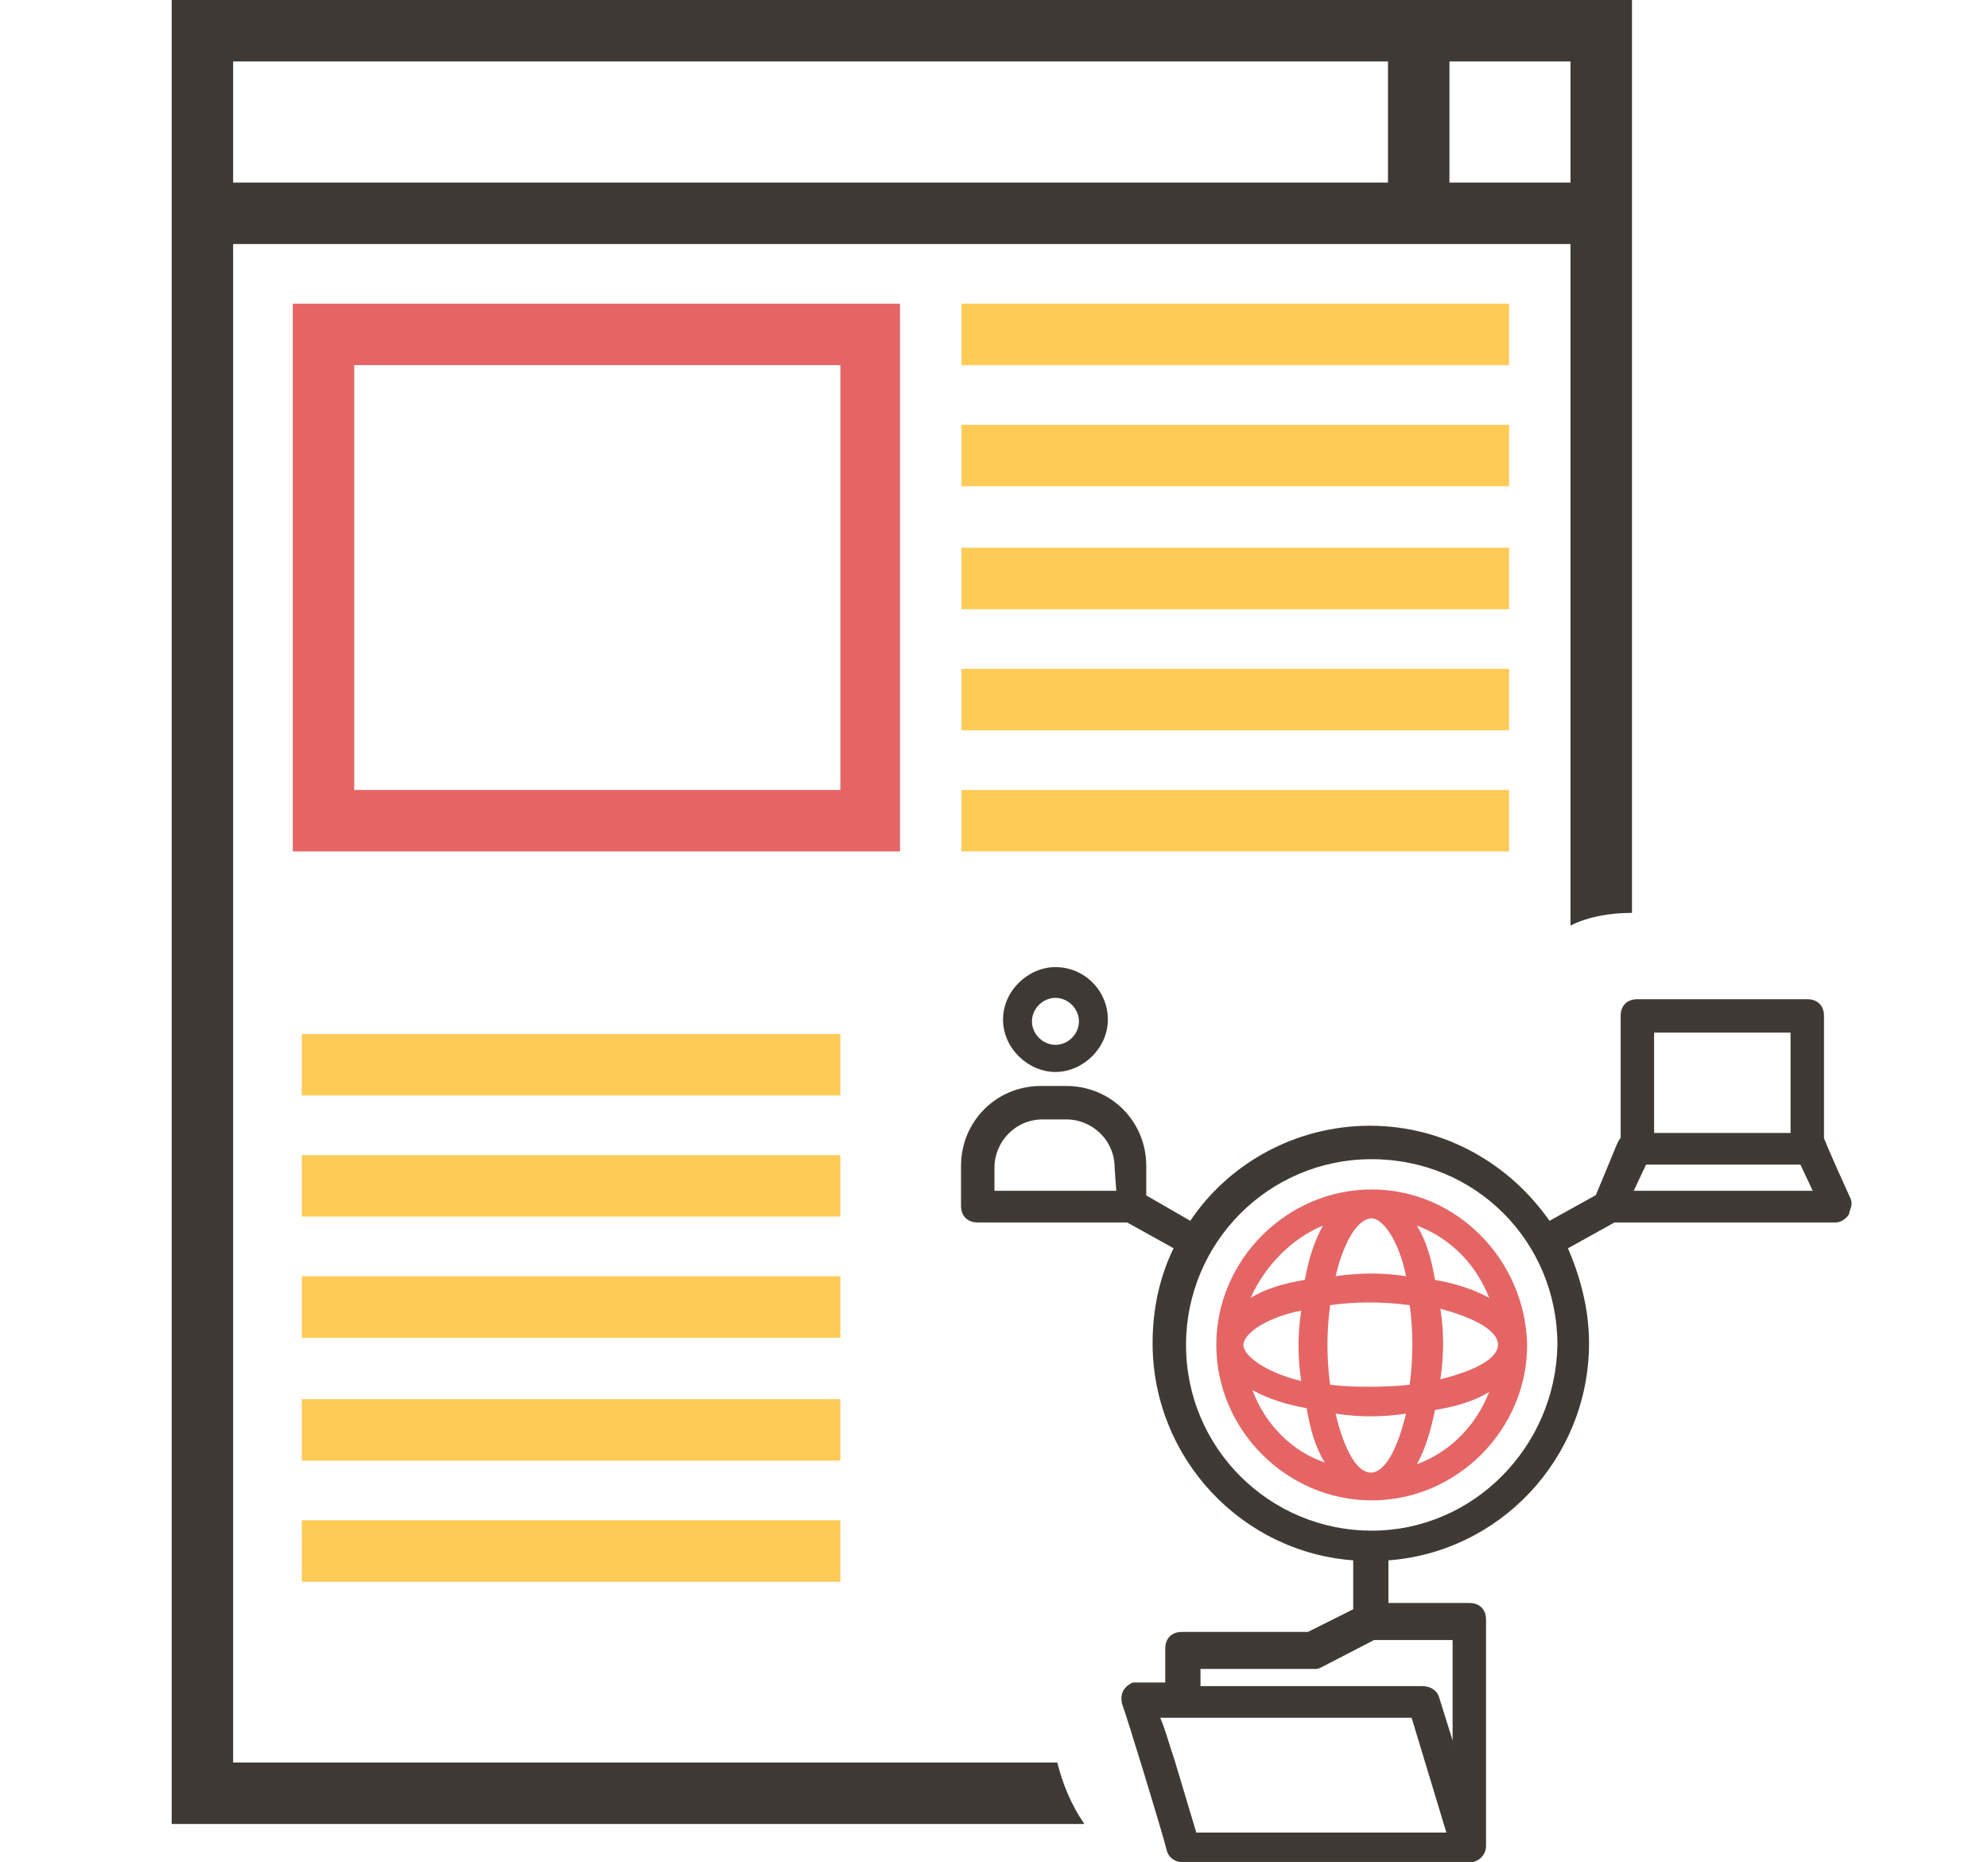
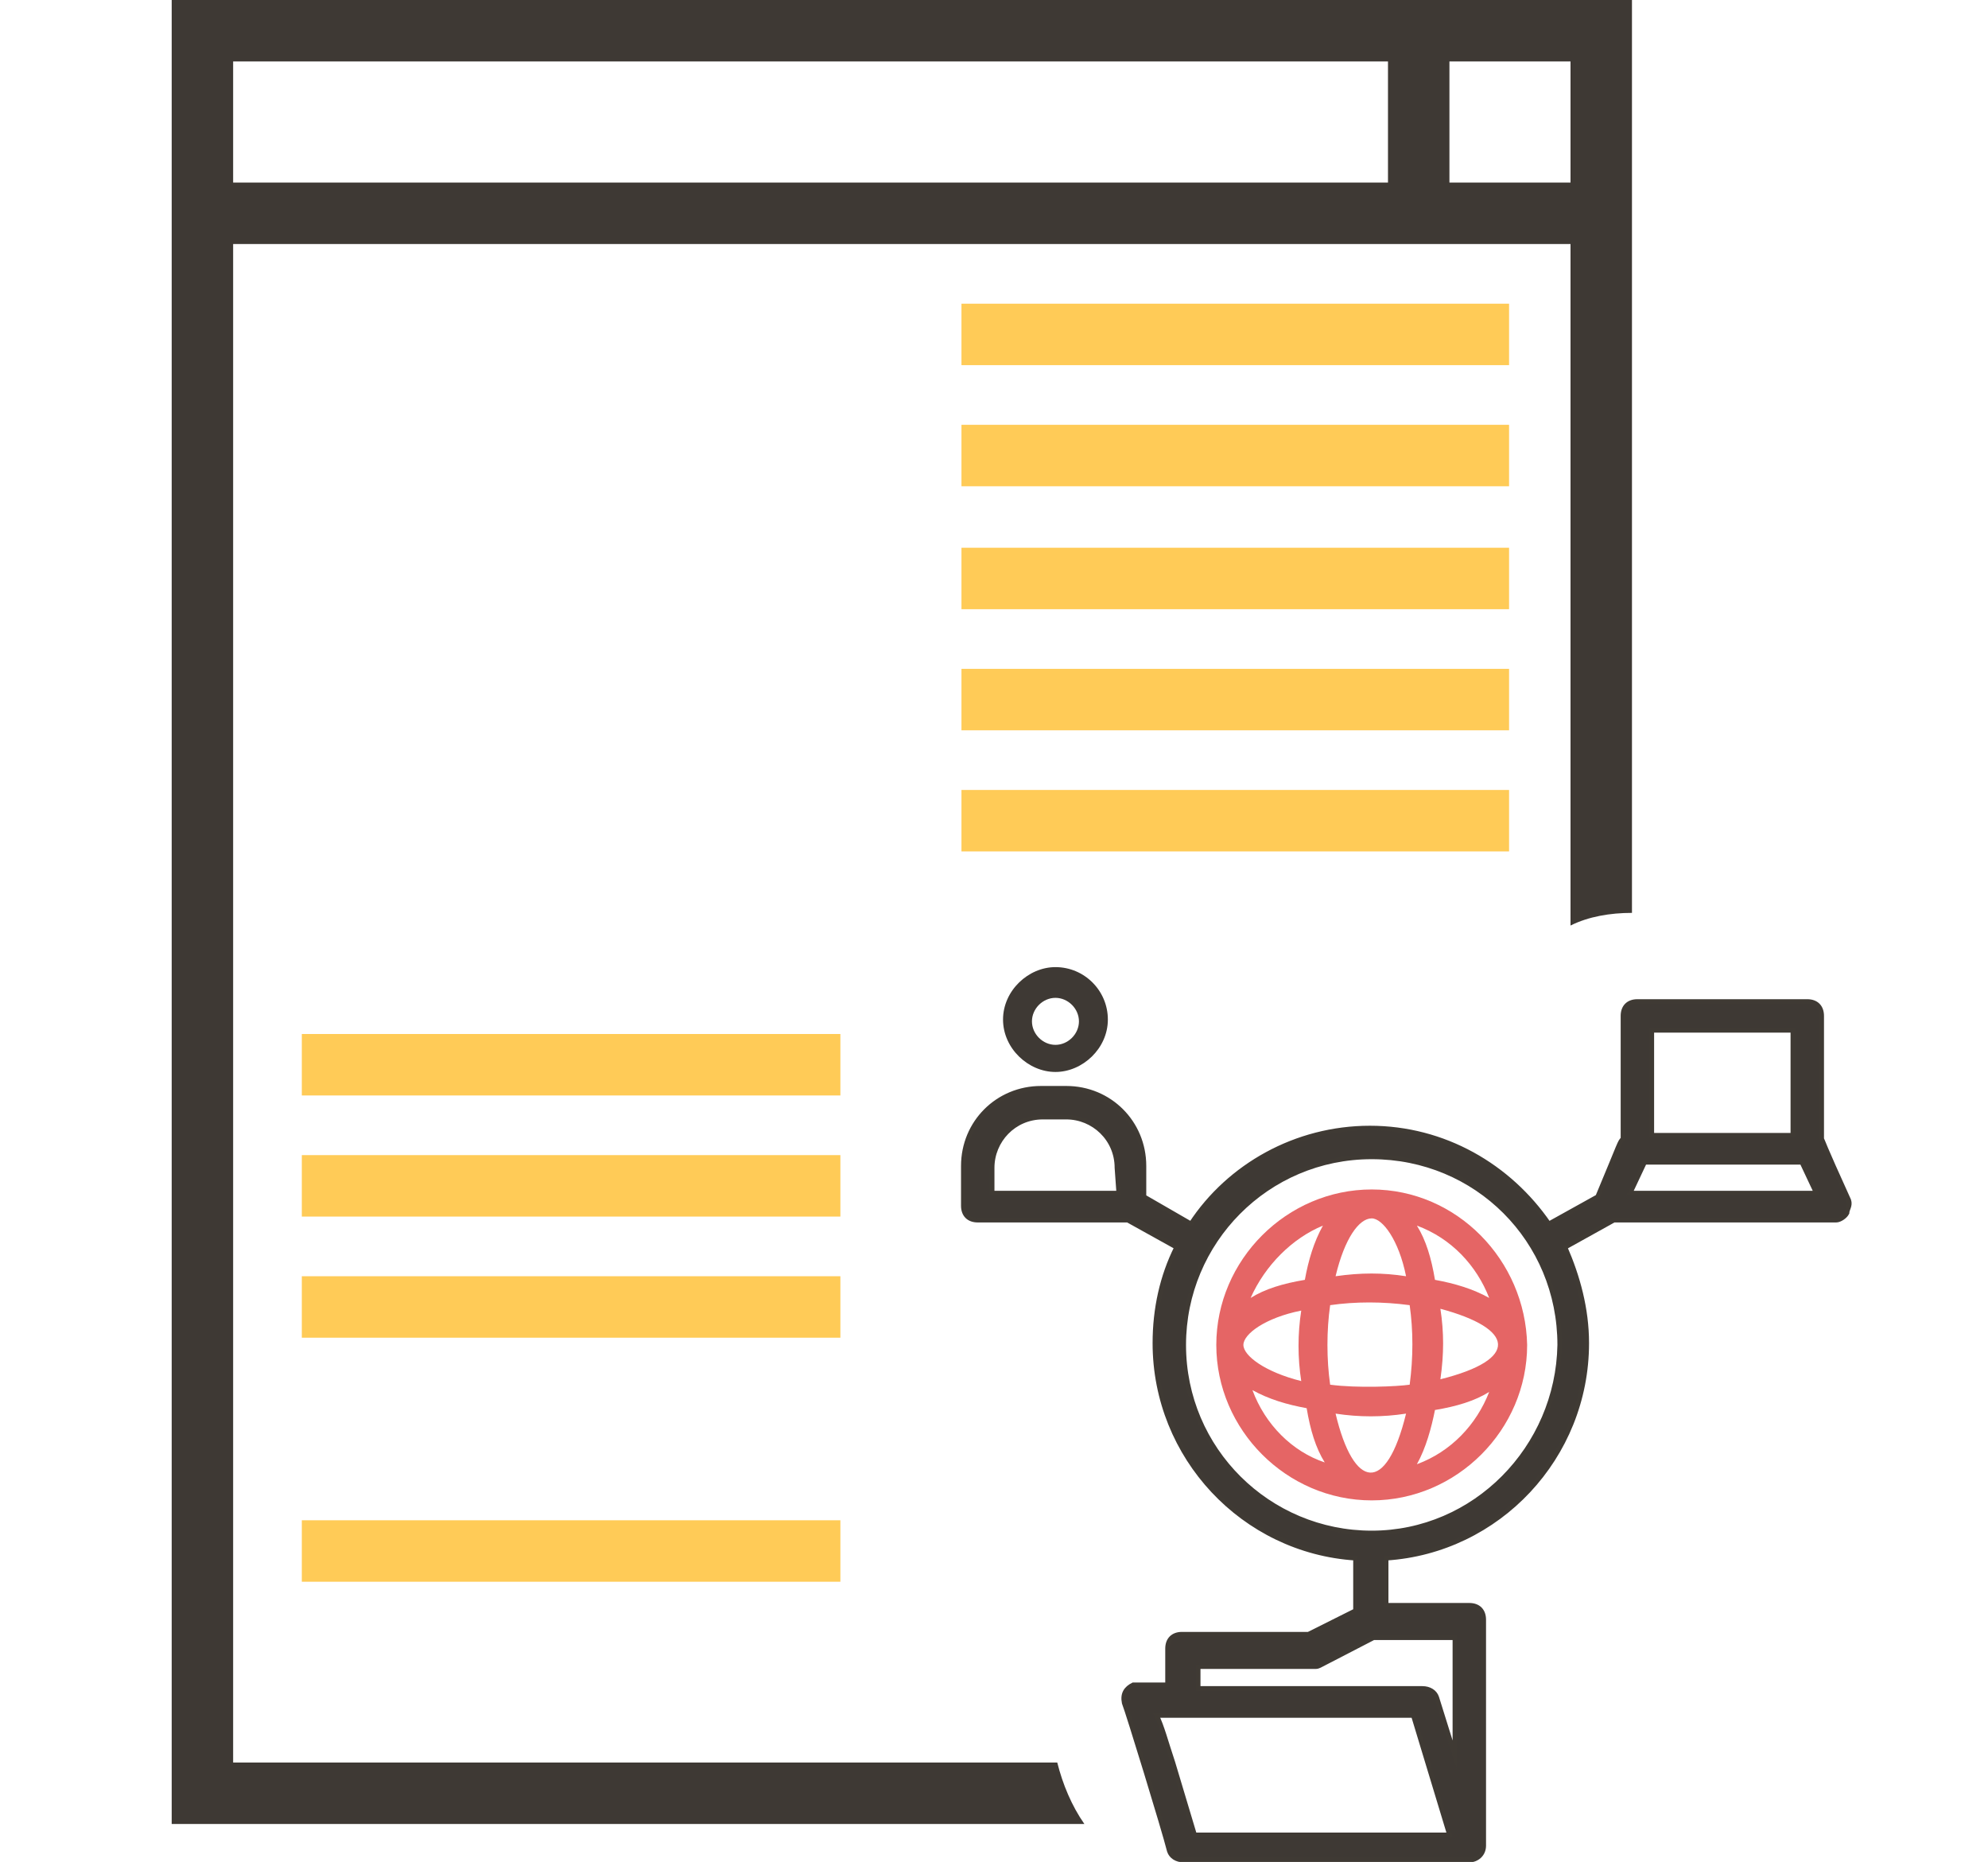
<svg xmlns="http://www.w3.org/2000/svg" version="1.1" id="Layer_1" x="0px" y="0px" viewBox="0 0 110 103" style="enable-background:new 0 0 110 103;" xml:space="preserve">
  <style type="text/css">
	.st0{fill:#E56565;}
	.st1{fill:#FFCB57;}
	.st2{fill:#3E3934;}
	.st3{fill:#3E3934;stroke:#3F3A34;stroke-width:0.25;stroke-miterlimit:10;}
</style>
  <g>
-     <path class="st0" d="M16.2,16.8v30.3h33.6V16.8H16.2z M46.5,43.7H19.6V20.2h26.9V43.7z" />
    <rect x="53.2" y="16.8" class="st1" width="30.3" height="3.4" />
    <rect x="53.2" y="23.5" class="st1" width="30.3" height="3.4" />
    <rect x="53.2" y="30.3" class="st1" width="30.3" height="3.4" />
    <rect x="53.2" y="37" class="st1" width="30.3" height="3.4" />
    <rect x="53.2" y="43.7" class="st1" width="30.3" height="3.4" />
    <path class="st2" d="M12.9,97.6V13.5h74v37.7c1-0.5,2.2-0.7,3.4-0.7V0H9.5v100.9H60c-0.7-1-1.2-2.2-1.5-3.4H12.9z M86.9,10.1h-6.7   V3.4h6.7V10.1z M76.8,3.4v6.7H12.9V3.4H76.8z" />
    <rect x="16.7" y="57.2" class="st1" width="29.8" height="3.4" />
    <rect x="16.7" y="63.9" class="st1" width="29.8" height="3.4" />
    <rect x="16.7" y="70.6" class="st1" width="29.8" height="3.4" />
-     <rect x="16.7" y="77.4" class="st1" width="29.8" height="3.4" />
    <rect x="16.7" y="84.1" class="st1" width="29.8" height="3.4" />
    <path class="st0" d="M75.9,65.8c-4.7,0-8.6,3.9-8.6,8.6c0,4.7,3.9,8.6,8.6,8.6l0,0l0,0l0,0c4.7,0,8.6-3.9,8.6-8.6   C84.4,69.7,80.6,65.8,75.9,65.8z M82.4,71.8c-0.9-0.5-1.9-0.8-3-1c-0.2-1.2-0.5-2.2-1-3C80.3,68.5,81.7,70,82.4,71.8z M79.7,76.3   c0.2-1.4,0.2-2.6,0-3.9C83.8,73.5,84.1,75.2,79.7,76.3z M73.9,78.2c1.3,0.2,2.6,0.2,3.9,0C76.7,82.7,74.9,82.4,73.9,78.2z    M73.6,76.6c-0.2-1.4-0.2-3,0-4.4c1.4-0.2,2.9-0.2,4.4,0c0.2,1.4,0.2,2.9,0,4.4C77.3,76.7,75.1,76.8,73.6,76.6z M68.8,74.4   c0-0.6,1.2-1.5,3.2-1.9c-0.2,1.3-0.2,2.6,0,3.9C70,75.9,68.8,75,68.8,74.4z M75.9,67.4c0.6,0,1.5,1.2,1.9,3.2   c-1.3-0.2-2.5-0.2-3.9,0C74.4,68.5,75.2,67.4,75.9,67.4z M73.2,67.8c-0.5,0.9-0.8,1.9-1,3c-1.2,0.2-2.2,0.5-3,1   C70,70,71.5,68.5,73.2,67.8z M69.3,76.9c0.9,0.5,1.9,0.8,3,1c0.2,1.2,0.5,2.2,1,3C71.5,80.3,70,78.8,69.3,76.9z M78.4,81   c0.5-0.9,0.8-2,1-3c1.2-0.2,2.2-0.5,3-1C81.7,78.8,80.3,80.3,78.4,81z" />
    <path class="st2" d="M58.4,59.3c1.5,0,2.9-1.3,2.9-2.9s-1.3-2.9-2.9-2.9c-1.5,0-2.9,1.3-2.9,2.9S56.9,59.3,58.4,59.3z M58.4,55.2   c0.7,0,1.3,0.6,1.3,1.3s-0.6,1.3-1.3,1.3c-0.7,0-1.3-0.6-1.3-1.3S57.7,55.2,58.4,55.2z" />
    <path class="st3" d="M102.3,66.4c-1.5-3.3-1.4-3.2-1.5-3.4v-6.8c0-0.5-0.3-0.8-0.8-0.8h-9.4c-0.5,0-0.8,0.3-0.8,0.8V63   c-0.2,0.2-0.1,0.1-1.4,3.2l-2.7,1.5c-2.2-3.2-5.8-5.3-9.9-5.3c-4.1,0-7.8,2.1-9.9,5.3l-2.6-1.5v-1.7c0-2.4-1.9-4.3-4.3-4.3h-1.4   c-2.4,0-4.3,1.9-4.3,4.3v2.2c0,0.5,0.3,0.8,0.8,0.8h8.3l2.7,1.5c-0.8,1.6-1.2,3.4-1.2,5.3c0,6.3,4.9,11.5,11.1,11.9v2.9l-2.6,1.3   h-7c-0.5,0-0.8,0.3-0.8,0.8v2c-0.1,0-1.9,0-1.9,0c-0.4,0.2-0.6,0.5-0.5,1l0,0l0,0l0,0c0.2,0.5,2.2,7,2.5,8.2   c0.1,0.3,0.4,0.5,0.8,0.5h15.8c0.4,0,0.8-0.3,0.8-0.8l0,0V89.6c0-0.5-0.3-0.8-0.8-0.8h-4.6v-2.6c6.2-0.4,11.1-5.6,11.1-11.9   c0-1.9-0.5-3.7-1.2-5.3l2.7-1.5h12.3c0.2,0,0.5-0.2,0.6-0.4C102.2,66.9,102.4,66.7,102.3,66.4z M61.9,66h-7v-1.4   c0-1.5,1.2-2.8,2.8-2.8H59c1.5,0,2.8,1.2,2.8,2.8L61.9,66L61.9,66z M78.2,94.9l2,6.6H66.1l-1.2-4c-0.4-1.2-0.6-2-0.9-2.6   C64,94.9,78.2,94.9,78.2,94.9z M80.5,97.1l-1-3.2c-0.1-0.3-0.4-0.5-0.8-0.5H66.3v-1.2h6.4c0.2,0,0.2,0,0.4-0.1l2.9-1.5h4.5V97.1z    M75.9,84.8c-5.7,0-10.4-4.6-10.4-10.4c0-5.7,4.6-10.4,10.4-10.4c5.8,0,10.4,4.6,10.4,10.4C86.2,80.1,81.6,84.8,75.9,84.8z    M91.4,57h7.8v5.8h-7.8V57z M90.2,66l0.8-1.7h8.7l0.8,1.7H90.2z" />
  </g>
</svg>